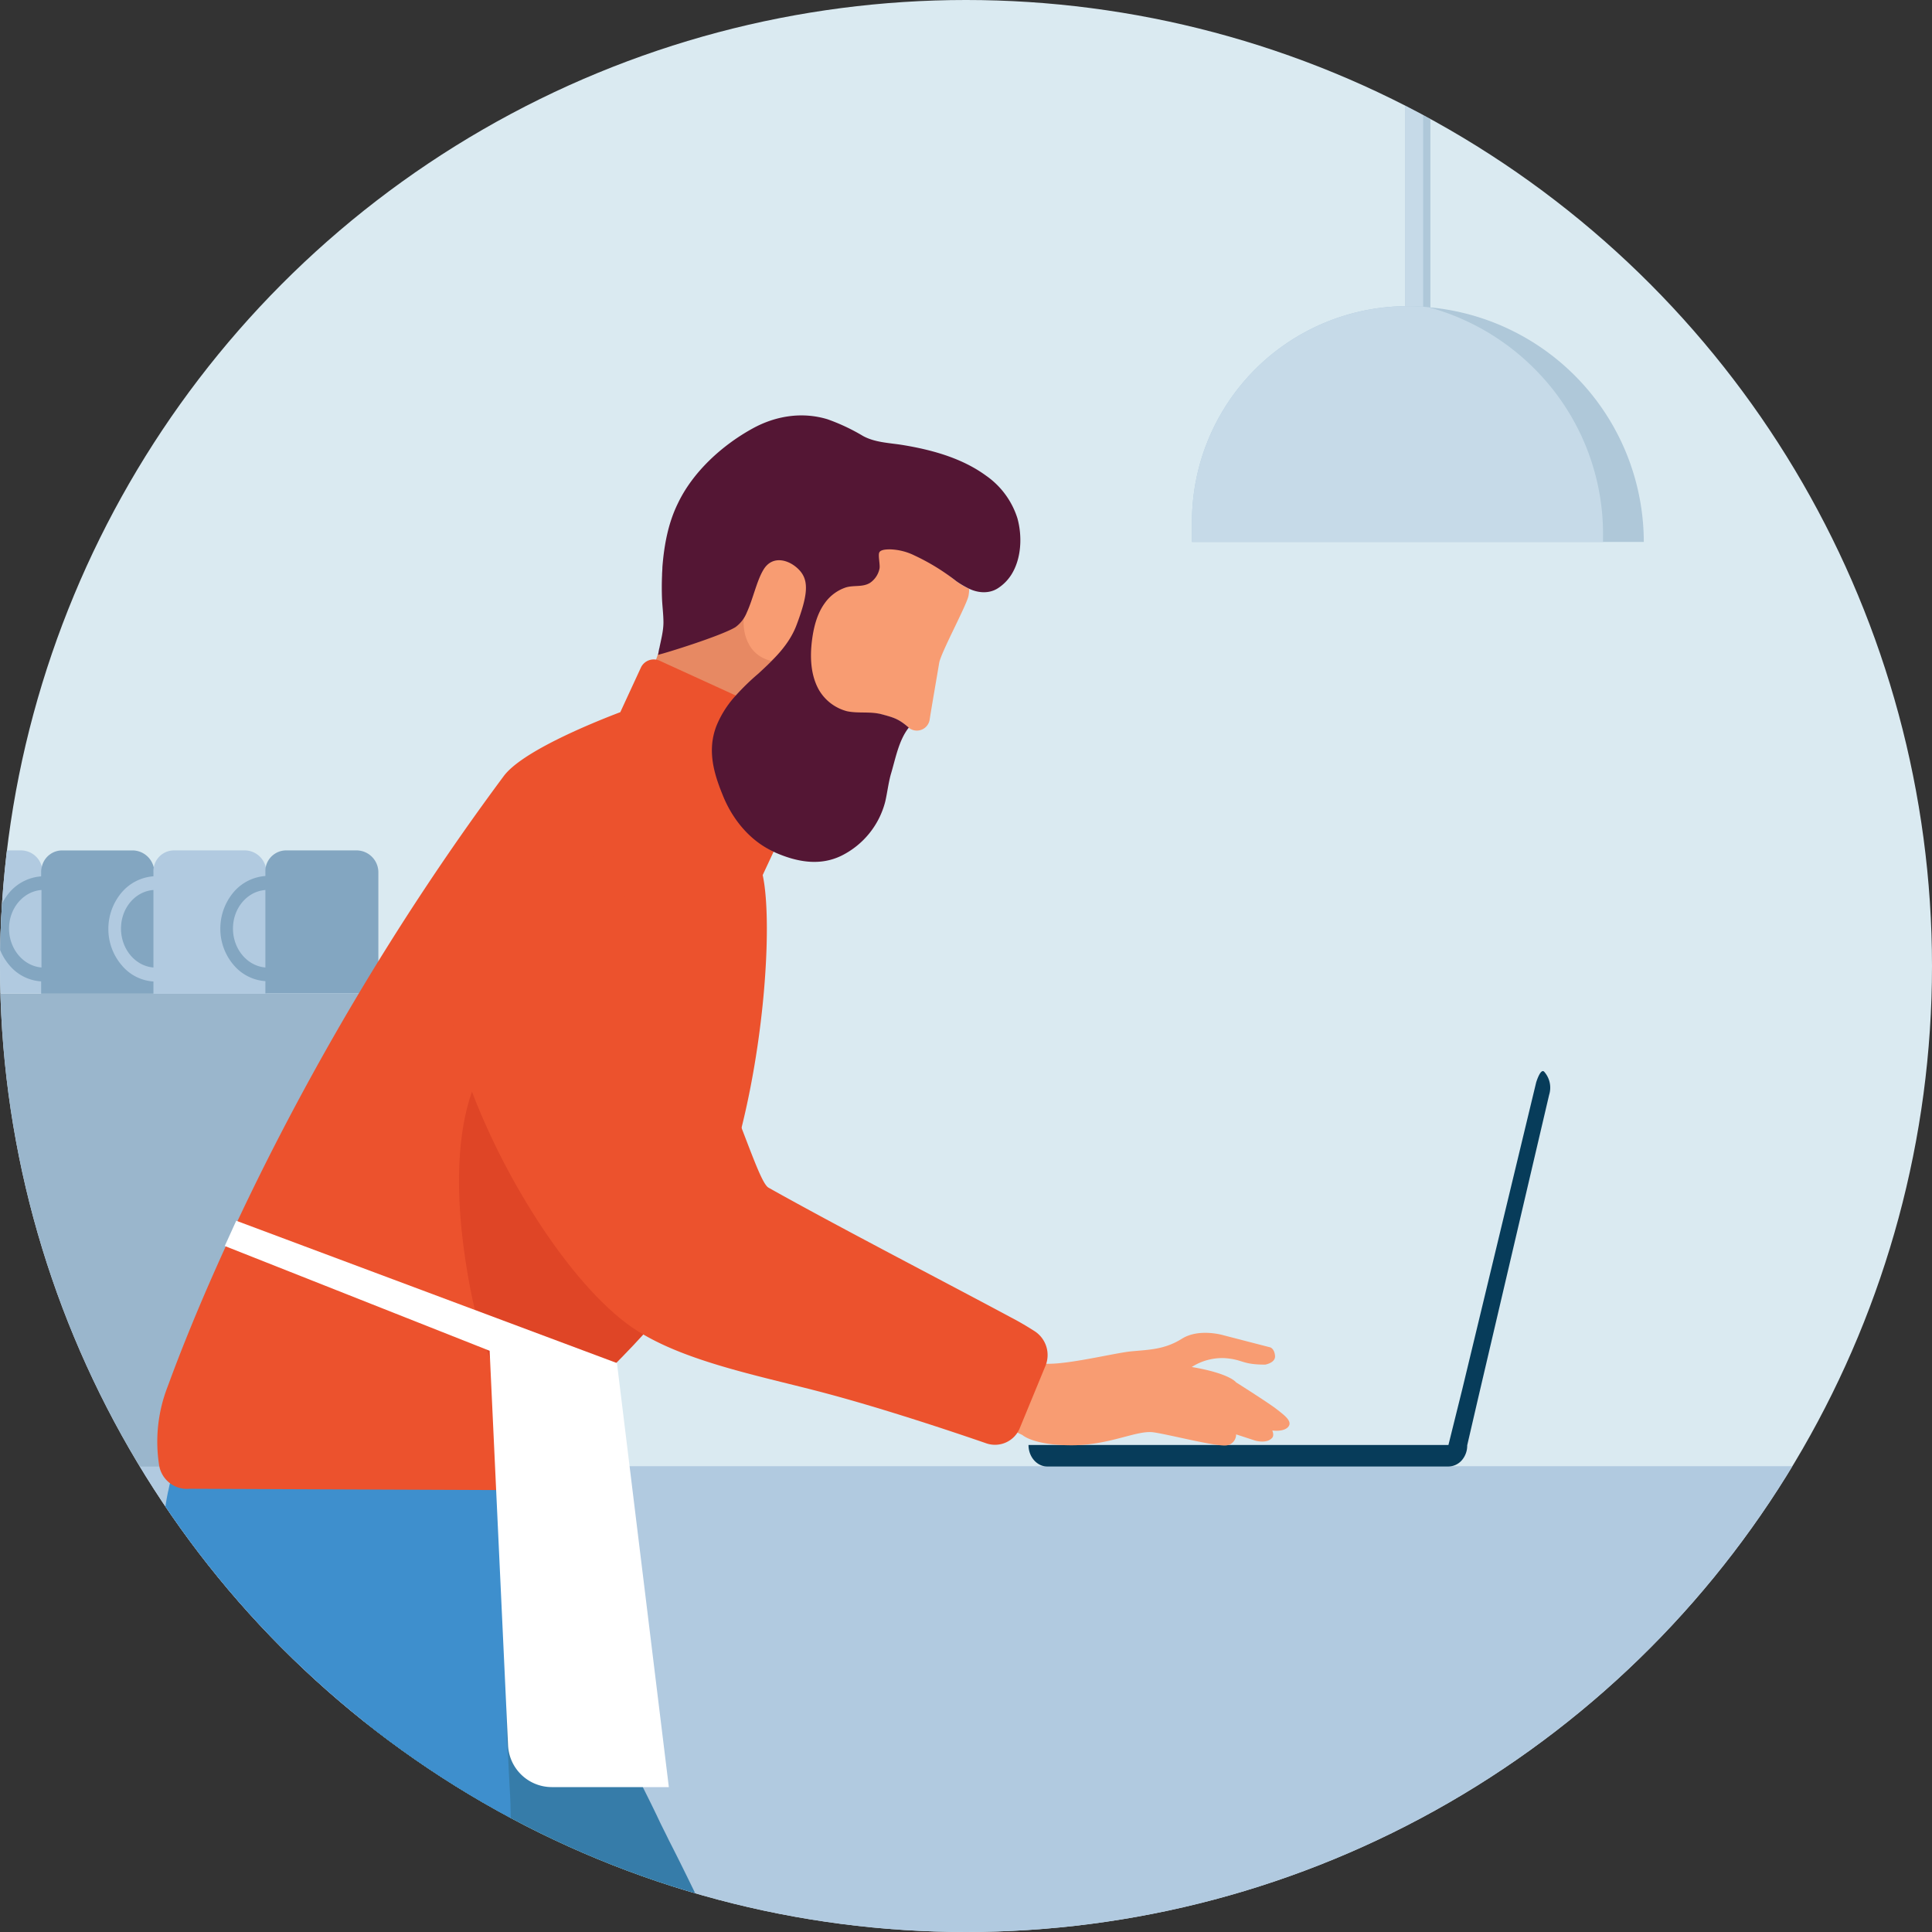
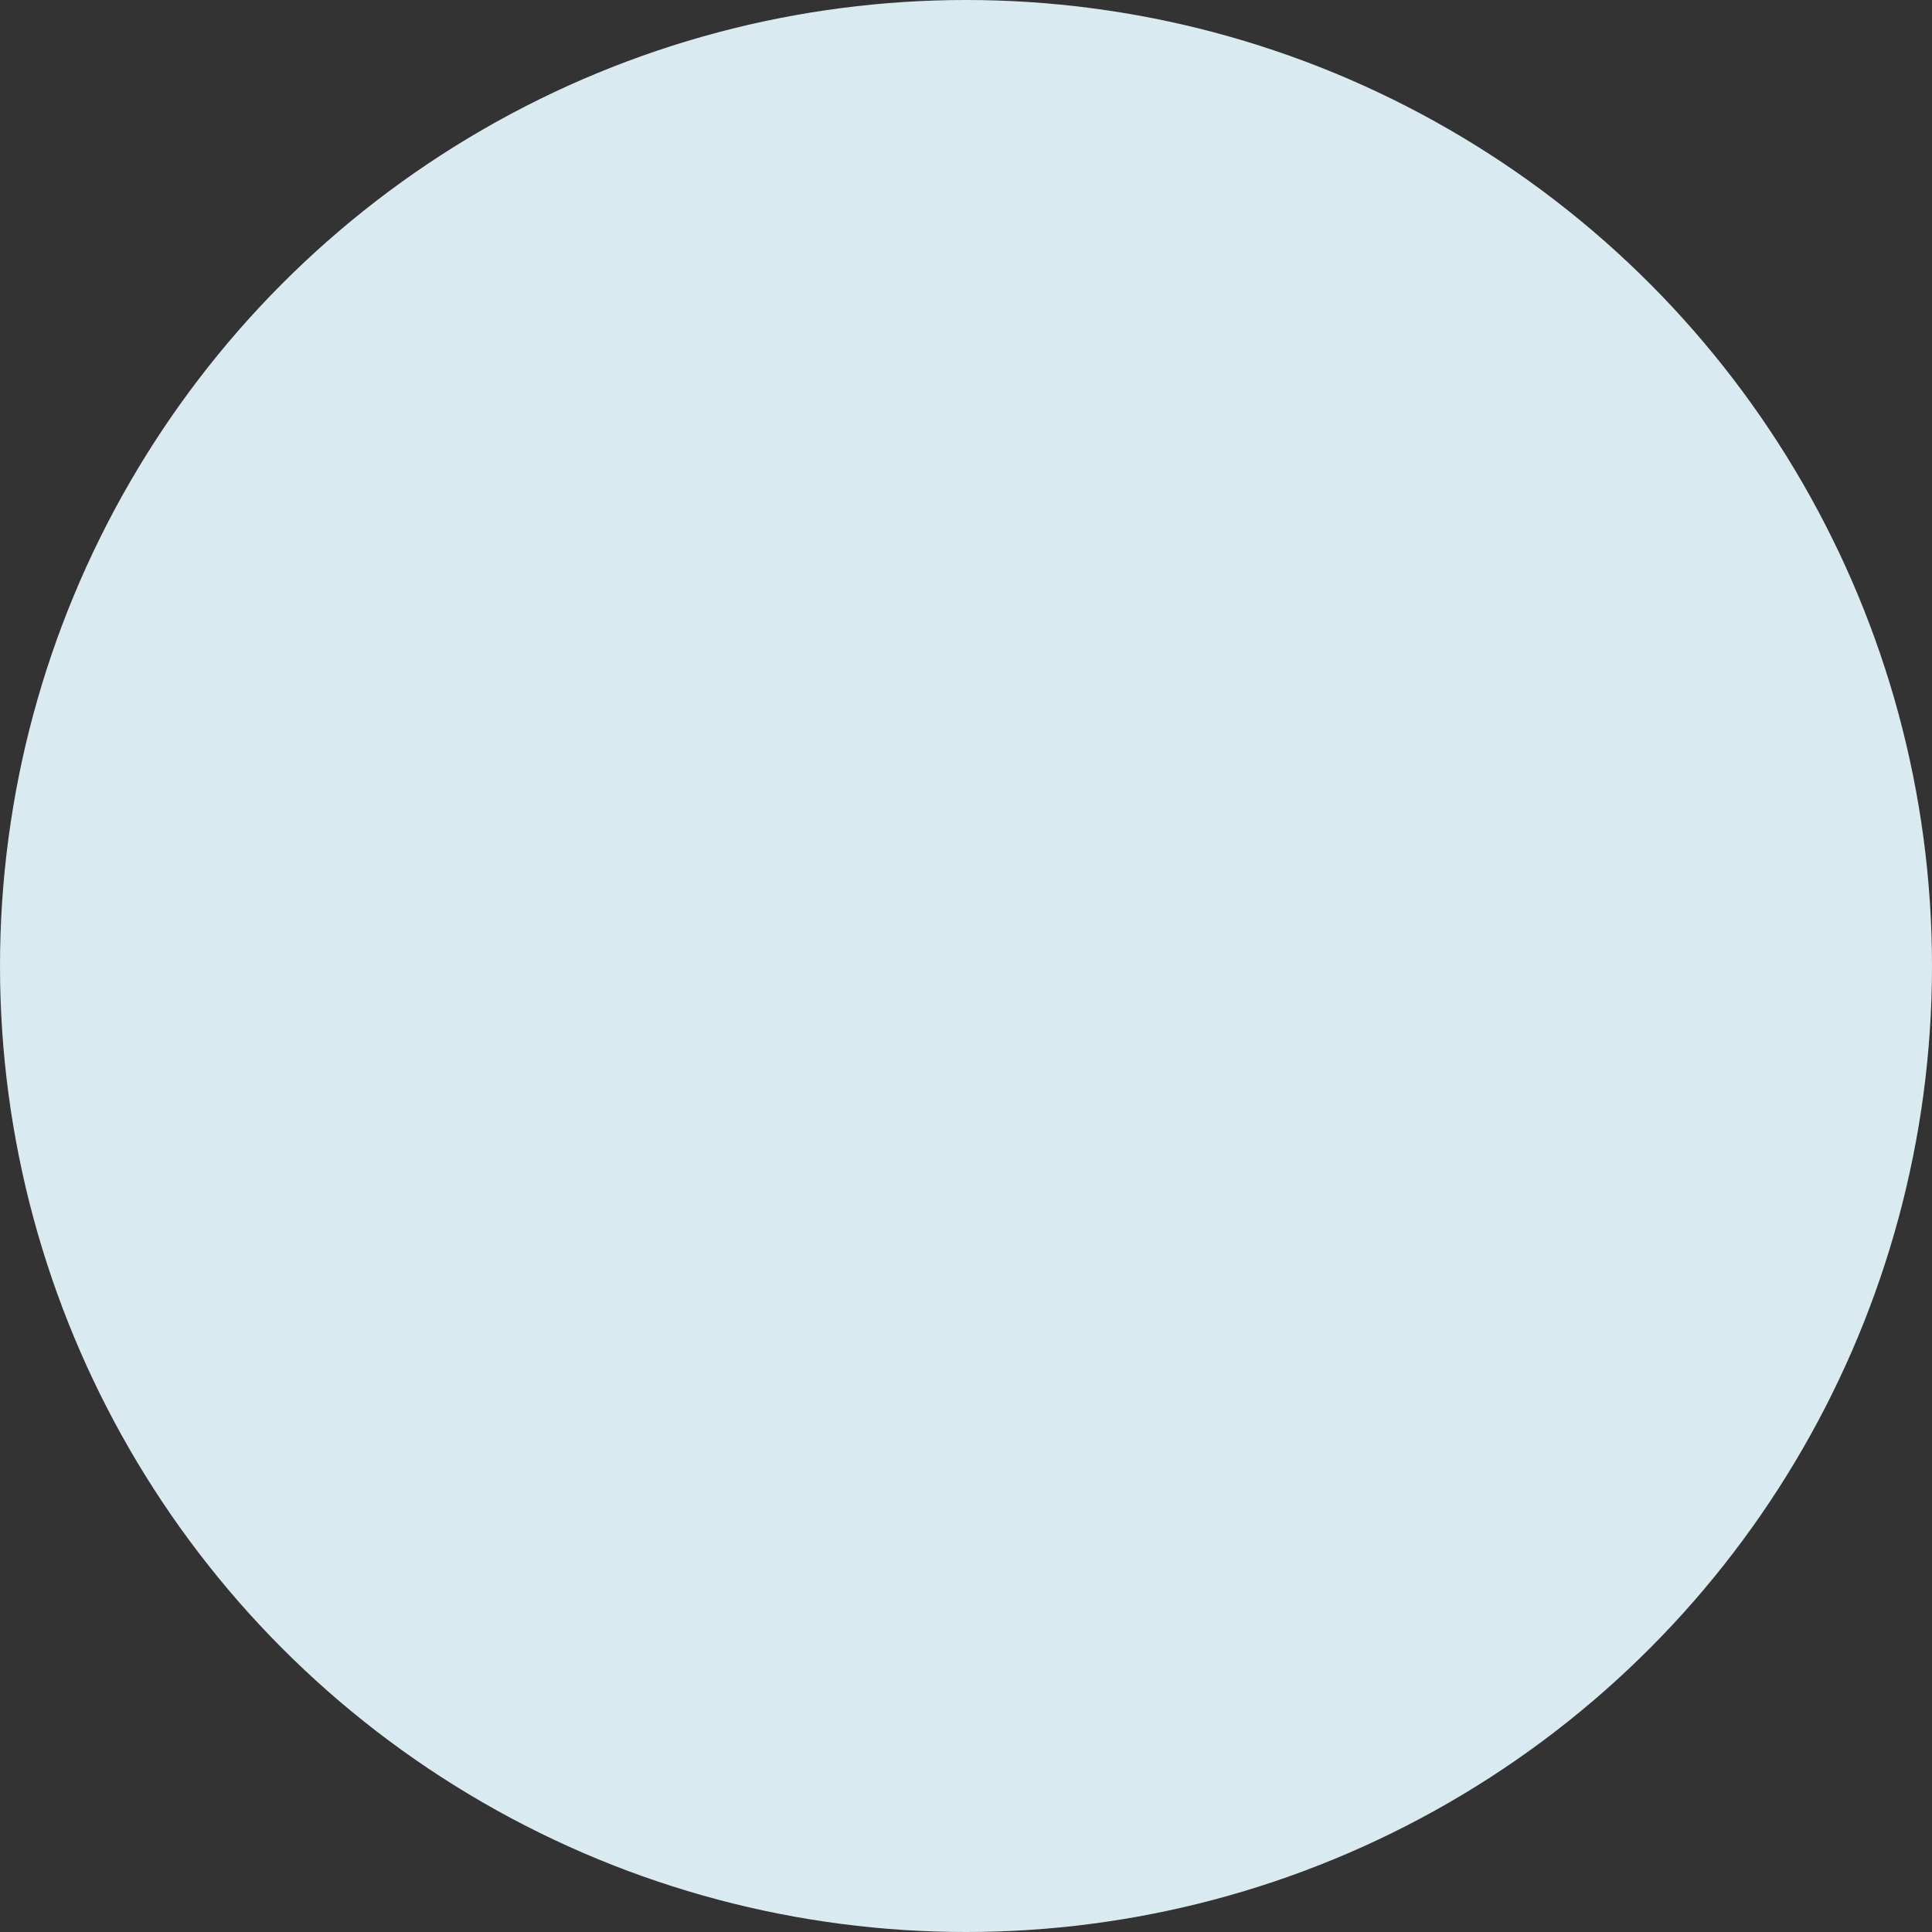
<svg xmlns="http://www.w3.org/2000/svg" id="Layer_1" data-name="Layer 1" width="680" height="680" viewBox="0 0 680 680">
  <rect x="0" y="0" width="680" height="680" fill="#333333" stroke="none" />
  <defs>
    <style>.cls-1{fill:#daeaf1;}.cls-2{clip-path:url(#clip-path);}.cls-3{fill:none;}.cls-4{fill:#b1cae0;}.cls-5{fill:#9ab6cc;}.cls-6{fill:#83a6c1;}.cls-7{fill:#55a6b0;}.cls-8{fill:#367ca9;}.cls-9{fill:#3e8fcd;}.cls-10{fill:#e78963;}.cls-11{fill:#ec522d;}.cls-12{fill:#df4526;}.cls-13{fill:#fff;}.cls-14{fill:#073c5a;}.cls-15{fill:#f89c72;}.cls-16{fill:#541634;}.cls-17{opacity:0.5;}</style>
    <clipPath id="clip-path">
-       <circle class="cls-1" cx="340" cy="340" r="340" />
-     </clipPath>
+       </clipPath>
  </defs>
  <circle class="cls-1" cx="340" cy="340" r="340" />
  <g class="cls-2">
    <path class="cls-3" d="M680,339.89c0,2.37,0,4.85-.11,7.22s-.11,4.63-.21,6.89a7,7,0,0,1-.11,1.51q-.17,2.91-.32,5.81c-.11,1.84-.22,3.67-.43,5.39s-.33,3.45-.44,5.17a13,13,0,0,1-.21,2.15c-.11,1.29-.22,2.48-.43,3.77s-.22,2.26-.43,3.45l-.33,2.58-.64,5c-.11.75-.22,1.4-.32,2.15-.11,1.08-.33,2.16-.54,3.34s-.43,2.69-.65,4a16.48,16.48,0,0,1-.43,2.27c-.22,1.5-.54,3-.86,4.52-.32,1.83-.76,3.66-1.08,5.6-.43,2.15-1,4.42-1.51,6.57-.32,1.51-.64,3-1.07,4.52-1.3,5.28-2.7,10.56-4.31,15.73-.65,2-1.29,4.2-1.94,6.24-.11.33-.22.54-.32.86-.54,1.73-1.19,3.56-1.73,5.28-.64,1.94-1.29,3.88-2,5.71-.43,1.29-1,2.58-1.51,4-.22.76-.54,1.4-.75,2.16a34.31,34.31,0,0,1-1.4,3.44c-.33,1-.76,1.84-1.08,2.8-.65,1.51-1.19,2.91-1.83,4.42l-.33.65c-.64,1.61-1.4,3.23-2.15,4.84a13.15,13.15,0,0,1-.86,1.83c-.54,1.08-1,2.26-1.51,3.34s-1.08,2.48-1.72,3.66c-.32.65-.65,1.4-1,2.05-.54,1.18-1.19,2.37-1.72,3.55-4.31,8.62-8.94,16.91-13.9,25.1-1.07,1.83-2.15,3.55-3.34,5.27-.64,1.08-1.4,2.16-2.15,3.34s-1.29,2-2.05,3.13c-.86,1.4-1.83,2.69-2.8,4.09-.1.11-.1.21-.21.32-1.4,2.05-2.8,4-4.2,6s-3,4.2-4.63,6.14c-1,1.29-1.94,2.59-3,3.88-.86,1.08-1.61,2-2.47,3.12s-1.84,2.26-2.81,3.45a9.48,9.48,0,0,0-.86,1.08c-.64.86-1.4,1.72-2.15,2.58-.86,1.08-1.72,2.05-2.69,3.12s-1.83,2.05-2.7,3.13l-6.13,6.78c-1.08,1.19-2.16,2.37-3.34,3.45-1.83,1.94-3.66,3.77-5.6,5.6l-.65.64c-1.29,1.3-2.69,2.59-4,3.88-1.62,1.51-3.13,3-4.74,4.42-2.8,2.58-5.6,5.06-8.4,7.54a332.64,332.64,0,0,1-51.05,36.07c-6.25,3.67-12.71,7.11-19.28,10.34q-6.46,3.24-12.92,6.14a334.48,334.48,0,0,1-63.44,20.9c-.21,0-.43.1-.64.1a337.5,337.5,0,0,1-73.56,8h-4.85a336.16,336.16,0,0,1-68.81-8c-1.94-.43-4-.86-5.93-1.4a340.72,340.72,0,0,1-54.06-17.88c-.76-.32-1.4-.64-2.16-1s-1.29-.54-1.93-.87c-2.16-1-4.42-1.93-6.47-3-1.94-.86-3.87-1.83-5.81-2.8l-.65-.32c-1.61-.76-3.12-1.62-4.74-2.37-.1-.11-.21-.11-.43-.22a.79.79,0,0,0-.43-.21c-1.4-.65-2.69-1.4-4.09-2.16-1-.54-2-1.08-3-1.61s-1.83-1-2.69-1.51l-3.88-2.26c-3.55-2.05-7-4.1-10.44-6.25-.11-.11-.33-.22-.43-.32A345.77,345.77,0,0,1,119,598.26c-5.39-4.63-10.56-9.26-15.62-14.22h0c-.54-.54-1.08-1-1.62-1.51l-.64-.64-1.08-1.08c-1.29-1.4-3.23-3.23-4.74-4.85l-.54-.53-1-1-.64-.65a8.06,8.06,0,0,0-1-1,4.61,4.61,0,0,0-.54-.65A308.54,308.54,0,0,1,69.36,545.7l-.11-.11c-1.51-1.93-3-4-4.42-5.92l-.32-.32c-1.29-1.83-2.58-3.56-3.88-5.5-.1-.21-.32-.43-.43-.64-.43-.54-.75-1.08-1.18-1.72-.76-1.08-1.51-2.27-2.26-3.34s-1.4-2.16-2-3.23-1.62-2.37-2.37-3.67c-.21-.32-.43-.64-.54-.86-.64-1.07-1.4-2.15-2-3.34-1.94-3.23-3.88-6.35-5.71-9.58-.65-1.19-1.4-2.48-2-3.77s-1.4-2.59-2.15-3.88c-.43-.75-.86-1.61-1.29-2.37-2.05-3.77-3.88-7.64-5.82-11.52-.75-1.51-1.4-3-2.15-4.52-.54-1.19-1.08-2.48-1.62-3.67-.21-.43-.32-.75-.54-1.18-.64-1.4-1.18-2.8-1.83-4.31-.54-1.18-1-2.37-1.51-3.44-1-2.27-1.83-4.64-2.8-7L21,458.25c-.54-1.51-1.08-3.12-1.72-4.63-3-8.4-5.71-17-8-25.74-.43-1.61-.86-3.12-1.19-4.74a3.31,3.31,0,0,1-.21-1c-.32-1.4-.65-2.69-1-4.09-.76-3-1.4-6-2-9.15-.32-1.51-.64-3-.86-4.53s-.65-3.23-.86-4.84-.54-2.91-.75-4.42c-.33-1.83-.65-3.66-.87-5.6s-.53-3.77-.75-5.6A348.94,348.94,0,0,1,0,340C0,152.39,152.07.22,339.78.22A335.92,335.92,0,0,1,428.1,11.85c2.47.64,4.95,1.4,7.43,2.15,1,.32,2,.54,3,.86C578.55,57.08,680,186.64,680,339.89Z" />
    <path class="cls-4" d="M659.66,516.17c-.12.12-.12.25-.25.38-1.66,2.42-3.32,4.71-5,7.13s-3.57,5-5.48,7.27c-1.15,1.53-2.29,3.06-3.57,4.58-1,1.28-1.91,2.43-2.93,3.7s-2.17,2.68-3.31,4.08a10.86,10.86,0,0,0-1,1.27c-.77,1-1.66,2-2.55,3.06-1,1.27-2,2.42-3.19,3.69s-2.16,2.43-3.18,3.7l-7.26,8c-1.28,1.4-2.55,2.8-4,4.08-2.17,2.29-4.34,4.46-6.63,6.62l-.76.77c-1.53,1.52-3.19,3.05-4.72,4.58-1.91,1.79-3.69,3.57-5.61,5.23-3.31,3.06-6.62,6-9.93,8.92A395.2,395.2,0,0,1,530,635.94c-7.39,4.33-15,8.41-22.81,12.24q-7.65,3.81-15.29,7.26a396.39,396.39,0,0,1-75.05,24.72c-.26,0-.51.13-.77.13a399.62,399.62,0,0,1-87,9.42h-5.73a398.54,398.54,0,0,1-81.42-9.42c-2.3-.51-4.72-1-7-1.66a404.93,404.93,0,0,1-64-21.15c-.89-.39-1.65-.77-2.54-1.15s-1.53-.64-2.3-1c-2.55-1.15-5.22-2.29-7.64-3.57-2.3-1-4.59-2.16-6.88-3.31l-.77-.38c-1.91-.89-3.69-1.91-5.6-2.81-.13-.12-.26-.12-.51-.25a1,1,0,0,0-.51-.26c-1.66-.76-3.19-1.65-4.85-2.54-1.14-.64-2.42-1.28-3.56-1.92s-2.17-1.14-3.19-1.78l-4.59-2.67c-4.2-2.43-8.28-4.85-12.36-7.4-.12-.12-.38-.25-.51-.38a410.3,410.3,0,0,1-47.52-34.91c-6.37-5.48-12.49-11-18.48-16.82h0c-.64-.64-1.27-1.15-1.91-1.78l-.77-.77-1.27-1.27c-1.53-1.66-3.82-3.83-5.61-5.74l-.63-.63-.64-.64c-.13-.26-.38-.38-.51-.64l-.76-.76a10.38,10.38,0,0,0-1.15-1.15,4.63,4.63,0,0,0-.64-.76A364.33,364.33,0,0,1,8.8,530.82l-.13-.13c-1.79-2.29-3.57-4.71-5.23-7l-.38-.38c-1.53-2.16-3.06-4.2-4.59-6.5-.12-.25-.38-.51-.51-.76h661.7Z" />
    <path class="cls-5" d="M191.2,373.2v143H17c-.48-.6-.84-1.2-1.32-1.92-.84-1.2-1.68-2.53-2.52-3.73s-1.57-2.4-2.29-3.6-1.8-2.64-2.64-4.09a11.07,11.07,0,0,1-.6-1c-.72-1.2-1.56-2.4-2.28-3.72C3.18,494.53,1,491.05-1,487.45c-.72-1.32-1.56-2.77-2.28-4.21s-1.56-2.88-2.41-4.32c-.48-.84-1-1.8-1.44-2.65-2.28-4.2-4.32-8.53-6.48-12.85-.85-1.68-1.57-3.36-2.41-5.05-.6-1.32-1.2-2.76-1.8-4.08-.24-.48-.36-.84-.6-1.32-.72-1.56-1.32-3.13-2-4.81-.6-1.32-1.08-2.64-1.68-3.84-1.09-2.52-2.05-5.17-3.13-7.81l-1.44-4c-.6-1.68-1.2-3.48-1.92-5.16C-32,418-35,408.4-37.54,398.67c-.48-1.81-1-3.49-1.32-5.29a3.5,3.5,0,0,1-.24-1.08c-.36-1.56-.72-3-1.09-4.57-.84-3.36-1.56-6.72-2.28-10.21-.36-1.68-.72-3.36-1-5s-.72-3.61-1-5.41-.6-3.24-.84-4.93c-.36-2-.72-4.08-1-6.24s-.6-4.21-.84-6.25H158.52C187.35,349.77,191.2,360.22,191.2,373.2Z" />
    <path class="cls-4" d="M14.72,305.08a7.59,7.59,0,0,0-7.33-5.77H-17.36a7.37,7.37,0,0,0-7.33,7.33v1.68a16.25,16.25,0,0,0-10.93,5.41,19.81,19.81,0,0,0-4.93,13.09,19.58,19.58,0,0,0,4.93,13.1,15.76,15.76,0,0,0,10.93,5.41v4.32H15.08V306.88A9.57,9.57,0,0,0,14.72,305.08Zm-39.53,35.44c-6.36-.48-11.41-6.49-11.41-13.7s5-13.09,11.41-13.57Z" />
    <path class="cls-6" d="M54.12,305.32a7.72,7.72,0,0,0-7.45-6H21.93a7.34,7.34,0,0,0-7.21,5.77,7.08,7.08,0,0,0-.24,1.68v1.68a16.27,16.27,0,0,0-10.94,5.41A19.81,19.81,0,0,0-1.38,327,19.57,19.57,0,0,0,3.54,340a15.78,15.78,0,0,0,10.94,5.41v4.32H54.24V307A3.85,3.85,0,0,0,54.12,305.32ZM14.6,340.52C8.23,340,3.18,334,3.18,326.82s5.05-13.09,11.42-13.57Z" />
    <path class="cls-4" d="M93.53,305.2a7.63,7.63,0,0,0-7.45-5.89H61.33a7.25,7.25,0,0,0-7.21,6,5.84,5.84,0,0,0-.12,1.44v1.68a16.25,16.25,0,0,0-10.93,5.41,19.81,19.81,0,0,0-4.93,13.09A19.58,19.58,0,0,0,43.07,340,15.76,15.76,0,0,0,54,345.45v4.32H93.77V307A9.26,9.26,0,0,0,93.53,305.2ZM54,340.52c-6.37-.48-11.41-6.49-11.41-13.7s5-13.09,11.41-13.57Z" />
    <path class="cls-6" d="M125.48,299.31H100.73a7.35,7.35,0,0,0-7.2,5.89,5.84,5.84,0,0,0-.12,1.44v1.68a16.27,16.27,0,0,0-10.94,5.41,19.8,19.8,0,0,0-4.92,13.09,19.57,19.57,0,0,0,4.92,13.1,16,16,0,0,0,10.94,5.41v4.32h39.76V306.88A7.72,7.72,0,0,0,125.48,299.31ZM93.41,340.52C87,340,82,334,82,326.82S87,313.73,93.41,313.25Z" />
    <path class="cls-7" d="M240.21,669.33a381.17,381.17,0,0,1-60.31-19.94c-.84-.36-1.56-.72-2.4-1.08s-1.44-.6-2.16-1c-2.4-1.08-4.93-2.16-7.21-3.37-2.16-1-4.32-2-6.49-3.12l-.72-.36c-1.8-.84-3.48-1.8-5.28-2.64-.12-.12-.24-.12-.48-.24a.91.91,0,0,0-.48-.24c-1.57-.72-3-1.57-4.57-2.41-1.08-.6-2.28-1.2-3.36-1.8s-2.05-1.08-3-1.68L139.42,629c-4-2.29-7.81-4.57-11.65-7a2.62,2.62,0,0,0-.36-.6c0-.12-.13-.12-.13-.24a13,13,0,0,1-.84-5.17c0-9.73,5.41-25.71,6-27.39v-.12l.12-8.17.12-9.25v-.72l.36-40.25V516.28l.12-21L148,490.57l6.73-2.16,18-5.77.36-.12s-.12,2-.12,5.53v4.8c0,5.65.12,13.34.48,21.75a7.92,7.92,0,0,0,.12,1.68c.12,2.76.36,5.53.48,8.41.12,1.8.24,3.6.48,5.4v.13c.12,1.2.24,2.52.36,3.72h0c.12,1.44.36,3,.48,4.44.24,1.93.48,3.85.72,5.65.72,4.57,1.44,8.89,2.4,13a74,74,0,0,0,4.33,13.45l.36.72a33.47,33.47,0,0,0,1.92,3.49c1.2,1.92,2.4,3.84,3.72,5.88,1.69,2.64,3.49,5.41,5.29,8.41,6.61,10.57,13.82,22.59,21,35,1.09,1.8,2.05,3.61,3.13,5.41,2.16,3.84,4.44,7.69,6.61,11.53,1.32,2.28,2.52,4.57,3.84,6.85C232.64,654.8,236.61,662.12,240.21,669.33Z" />
-     <path class="cls-8" d="M246.82,670.77c-2.16-.48-4.44-1-6.61-1.56a381.17,381.17,0,0,1-60.31-19.94c-.84-.36-1.56-.72-2.4-1.08s-1.44-.6-2.16-1c-2.4-1.08-4.93-2.16-7.21-3.37-2.16-1-4.32-2-6.49-3.12l-.72-.36c-1.8-.84-3.48-1.8-5.28-2.64-.12-.12-.24-.12-.48-.24a.91.91,0,0,0-.48-.24c-1.57-.72-3-1.57-4.57-2.41-1.08-.6-2.28-1.2-3.36-1.8s-2.05-1.08-3-1.68l-4.32-2.52c-4-2.29-7.81-4.57-11.65-7-.12-.12-.36-.24-.49-.36l.13-.48.72-4h0a268.63,268.63,0,0,1,7.44-28.47c.85-2.76,1.81-5.64,2.77-8.41,1.08-3.12,2.16-6.25,3.24-9.25.12-.24.12-.48.24-.72,3.61-10.21,6.85-19.46,8.77-26.67A105.33,105.33,0,0,1,155.4,530v-.12c.72-1.8,1.44-3.6,2.28-5.4l3.6-8.29a2,2,0,0,0,.24-.6c3.73-8.29,7.69-16.58,10.7-22.83.12-.36.36-.6.48-1l.36-.72c0-.12.12-.24.12-.36,1.08-2.16,1.92-4,2.64-5.41h0l1.56-3.12s.12,2.4.48,6.61h0c.24,2.28.48,4.92.84,8.17v.12c.48,4.68,1.32,10.21,2.29,16.34.12,1,.36,1.92.48,2.88.48,2.76,1.08,5.53,1.68,8.41.36,1.8.72,3.6,1.2,5.41v.12a209.8,209.8,0,0,0,7.81,25.34c1.8,4.57,3.84,9.61,6.25,15l.36.72c1.32,3,2.76,6.13,4.2,9.25,1.2,2.77,2.52,5.53,3.85,8.41C212.1,600.25,218,612.27,224,624.28c.85,1.68,1.69,3.37,2.41,5.05,1.92,3.84,3.84,7.69,5.64,11.53,1.08,2.28,2.29,4.57,3.37,6.85C239.37,655.4,243.22,663.33,246.82,670.77Z" />
    <path class="cls-9" d="M179.9,647.35v2c-.84-.36-1.56-.72-2.4-1.08s-1.44-.6-2.16-1c-2.4-1.08-4.93-2.16-7.21-3.37-2.16-1-4.32-2-6.49-3.12l-.72-.36c-1.8-.84-3.48-1.8-5.28-2.64-.12-.12-.24-.12-.48-.24a.91.91,0,0,0-.48-.24c-1.57-.72-3-1.56-4.57-2.41-1.08-.6-2.28-1.2-3.36-1.8s-2.05-1.08-3-1.68L139.42,629c-4-2.29-7.81-4.57-11.65-7-.12-.12-.36-.24-.49-.36a387,387,0,0,1-44.81-32.92c-5.88-5-12.61-9.85-17.42-15.86h0c-.48-.6-.84-1.08-1.32-1.68a27.12,27.12,0,0,1-4.92-11.41,89.17,89.17,0,0,1,.36-34.84c.24-.84.36-1.8.6-2.64.36-1.93.84-4,1.32-6,3.24-15.14,7.33-33,7.33-33L148,490.57l24.15,2.28.84.12h.24l.72.12,1.8.12s.36,9,1,21.15v.24c0,.6.12,1.2.12,1.8.12,2.64.36,5.53.48,8.41l.36,5.41v1c.36,6.12.6,15.61.6,26v46.61c0,4.2.12,7.45.12,9.13.24,3.12.48,6.25.6,9.49l.36,6.85c.24,3.72.36,7.45.36,11.53A56.57,56.57,0,0,1,179.9,647.35Z" />
-     <path class="cls-10" d="M233.73,224s-7.45,23.42-13.58,30.51-36.52,20.91-36.52,20.91l74.84,51,28.48-86-22.59-31.12Z" />
+     <path class="cls-10" d="M233.73,224s-7.45,23.42-13.58,30.51-36.52,20.91-36.52,20.91Z" />
    <path class="cls-11" d="M268.44,308c3.73,16.94.61,67-12.37,106.08-6,18-46.61,70.52-62.71,90.83-4.2,5.28-1.68,19-8.29,19.58L66.74,524A9.93,9.93,0,0,1,56,515.68a53.45,53.45,0,0,1,3-27.63c2.52-6.61,37.6-106.32,118.33-214.93,6.37-8.53,30.28-18.38,41-22.46L225.56,235a5,5,0,0,1,6.72-2.4l26.79,12.25a32.63,32.63,0,0,0-6.84,10.81c-3.13,8.29-1.08,16.1,2.28,24.27,3.48,8.41,9.61,16,17.78,19.82Z" />
    <path class="cls-12" d="M176.54,369.47c-1.56-1.44-22.95,16-11.77,80,3.6,20.31,10.21,44,28.47,55.75,3.72-7.93,41.57-40,42.17-48.78C236.13,448.76,191.2,383.65,176.54,369.47Z" />
-     <path class="cls-13" d="M79.11,438.55l93.23,36.88,6.48,138.88A15.43,15.43,0,0,0,194.2,629h41.21L217.15,479.76l-134-50.1Z" />
    <path class="cls-14" d="M543.56,377.28c-1.32-1.56-2.89,3.73-2.89,3.73L514.72,488.77l-4.92,19.82H362c0,4.21,3,7.57,6.61,7.57H509.8a6.38,6.38,0,0,0,4.68-2.16,7.89,7.89,0,0,0,1.93-5.29l3.84-16.58,25-106.8A8.45,8.45,0,0,0,543.56,377.28Z" />
    <path class="cls-15" d="M280.67,219.59c-2.76,7.4-3.52,7.78-9.29,13-9.65-2.26-10.53-12.92-9.15-17.43,2.38-4.9,3.76-11.54,6-15.56,3.39-5.89,9.91-3.76,13.42.13C285.31,203.42,284.68,208.81,280.67,219.59Z" />
-     <path class="cls-15" d="M320.46,256.55a2.61,2.61,0,0,1-.6-.37c-3.36-3-5-3.48-9.37-4.68-4.08-1.08-9.29.76-13.25-.08a15.84,15.84,0,0,1-9.85-7.45c-3.13-5.41-3.35-10.84-2.39-17,.6-4.44,1.36-11.4,4-15,1.8-2.52,4.87-5.23,7.88-6.07,2.76-.84,5.76,0,8.41-1.56a7.88,7.88,0,0,0,3.36-4.93c.36-1.32-1.25-4.6-.65-5.44s2.92-3,4-3c2.88,0,9.36,2.92,12,4,5.29,2.28,8,6.28,12.68,9.65a22.62,22.62,0,0,0,4.45,2.64h0a16.26,16.26,0,0,1-.24,2.4c-.6,3.25-9.73,20.06-10.33,23.67-.49,3-2.77,16.1-3.37,20.06A4.55,4.55,0,0,1,320.46,256.55Z" />
    <path class="cls-11" d="M290.67,259.55l-18.5,40.24c-8.29-3.84-14.42-11.41-17.78-19.82-3.36-8.17-5.41-16-2.28-24.27A35.28,35.28,0,0,1,259,244.89Z" />
    <path class="cls-16" d="M355.9,202.36a15.73,15.73,0,0,1-4.68,4.69c-3.12,2-7,1.68-10.21.12a30.66,30.66,0,0,1-4.45-2.64,75.76,75.76,0,0,0-14.65-9,20.75,20.75,0,0,0-8.53-2.17c-1.09,0-3.25,0-3.85,1s.36,4.57,0,5.89a8,8,0,0,1-3.36,4.93c-2.65,1.56-5.53.72-8.41,1.56a14.89,14.89,0,0,0-7.45,5.52c-2.64,3.61-3.84,8.17-4.45,12.62-.84,6.13-.6,12.73,2.41,18a16.16,16.16,0,0,0,9.85,7.45c4,.84,8.17,0,12.25,1.08,4.45,1.2,6,1.68,9.49,4.68h0c-3.6,4.57-4.68,11.06-6.36,16.58-.84,3.13-1.21,6.37-1.93,9.49a29.38,29.38,0,0,1-15.37,19c-7.57,3.72-15.62,2.28-23.31-1.09l-.72-.36c-8.29-3.84-14.42-11.41-17.78-19.82-3.36-8.17-5.41-16-2.28-24.27A35.28,35.28,0,0,1,259,244.77a82.28,82.28,0,0,1,7.93-7.69c5.41-5,10.82-10.09,13.46-17.18,3.84-10.21,4.44-15.37,1.08-19.1s-9.61-5.76-12.85-.12c-2.29,3.85-3.61,10.21-5.77,14.9a11.8,11.8,0,0,1-4,5.16c-5.16,3.13-25,9.26-27.27,9.74.12,0,.36-2.17.48-2.29.6-3,1.45-6.12,1.45-9.13,0-2.64-.36-5.4-.49-8.05-.12-2.88-.12-5.64,0-8.53,0-1,.12-1.92.12-2.88h0c.61-7.69,2-15.38,5.41-22.34,5.29-11.18,15.62-20.55,26.31-26.43,8.05-4.45,17.42-6,26.43-3.25a69.86,69.86,0,0,1,12.5,5.89c4.2,2.28,9.13,2.4,13.69,3.12,10.33,1.68,21,4.57,29.55,10.81a28.86,28.86,0,0,1,11.06,15C359.87,188.79,359.51,196.72,355.9,202.36Z" />
    <path class="cls-15" d="M447.09,474.23,430.75,470s-8.65-2.65-14.78,1.2-11.65,3.84-17.9,4.44-26.55,5.77-32.31,4S341.85,467,341.85,467l-11.41,23.79,29.43,14.3s3.84,3.6,17.3,3.6,22.94-5.41,28.83-4.56,22.71,5.28,25.95,4.56a3.86,3.86,0,0,0,3.12-3.84l6.61,2.16s4.21,1.32,6.13-1c0,0,.72-.72,0-2.52,0,0,4.08.6,5.64-1.33s-1.44-4.08-4.2-6.24-14.18-9.37-14.18-9.37-2.16-3.13-15.61-5.41a19.86,19.86,0,0,1,11.65-3.12c6.49.48,5.89,2.28,14.18,2.28,0,0,3.72-.6,3.48-3.12S447.09,474.23,447.09,474.23Z" />
-     <path class="cls-11" d="M358.91,502.7A9.41,9.41,0,0,1,347.13,508c-12.13-4.2-35.56-12-55.74-17.42-24.15-6.49-54.18-11.77-71.6-25.35-26.43-20.54-53.58-70.88-59.83-101.63-7.57-32.68,17.54-104.52,54.78-55.27,37,48.9,50.22,106.56,55.75,109.69,24.38,13.69,60.91,32.56,85.53,45.77,3,1.56,5.77,3.24,8.05,4.69a10,10,0,0,1,3.85,12.37Z" />
    <g class="cls-17">
      <path class="cls-6" d="M503.45,33.85v75.5h-8.84v-78c2.14.54,4.29.94,6.29,1.61C501.71,33.19,502.64,33.59,503.45,33.85Z" />
      <path class="cls-4" d="M500.9,32.92v76.43h-6.29V30.91C496.62,31.44,498.76,32.38,500.9,32.92Z" />
      <path class="cls-6" d="M578.54,190.74h-159v-7.09a75.92,75.92,0,0,1,75.9-75.9,67.86,67.86,0,0,1,7.49.4,83.06,83.06,0,0,1,75.63,82.59Z" />
      <path class="cls-4" d="M564.22,188.2v2.54H419.52v-7.09a75.92,75.92,0,0,1,75.9-75.9,67.86,67.86,0,0,1,7.49.4,83.43,83.43,0,0,1,36.95,21.42A82.28,82.28,0,0,1,564.22,188.2Z" />
    </g>
    <path class="cls-3" d="M680,339.89c0,2.37,0,4.85-.11,7.22s-.11,4.63-.21,6.89a7,7,0,0,1-.11,1.51q-.17,2.91-.32,5.81c-.11,1.84-.22,3.67-.43,5.39s-.33,3.45-.44,5.17a13,13,0,0,1-.21,2.15c-.11,1.29-.22,2.48-.43,3.77s-.22,2.26-.43,3.45l-.33,2.58-.64,5c-.11.75-.22,1.4-.32,2.15-.11,1.08-.33,2.16-.54,3.34s-.43,2.69-.65,4a16.48,16.48,0,0,1-.43,2.27c-.22,1.5-.54,3-.86,4.52-.32,1.83-.76,3.66-1.08,5.6-.43,2.15-1,4.42-1.51,6.57-.32,1.51-.64,3-1.07,4.52-1.3,5.28-2.7,10.56-4.31,15.73-.65,2-1.29,4.2-1.94,6.24-.11.33-.22.54-.32.86-.54,1.73-1.19,3.56-1.73,5.28-.64,1.94-1.29,3.88-2,5.71-.43,1.29-1,2.58-1.51,4-.22.76-.54,1.4-.75,2.16a34.31,34.31,0,0,1-1.4,3.44c-.33,1-.76,1.84-1.08,2.8-.65,1.51-1.19,2.91-1.83,4.42l-.33.65c-.64,1.61-1.4,3.23-2.15,4.84a13.15,13.15,0,0,1-.86,1.83c-.54,1.08-1,2.26-1.51,3.34s-1.08,2.48-1.72,3.66c-.32.65-.65,1.4-1,2.05-.54,1.18-1.19,2.37-1.72,3.55-4.31,8.62-8.94,16.91-13.9,25.1-1.07,1.83-2.15,3.55-3.34,5.27-.64,1.08-1.4,2.16-2.15,3.34s-1.29,2-2.05,3.13c-.86,1.4-1.83,2.69-2.8,4.09-.1.11-.1.21-.21.32-1.4,2.05-2.8,4-4.2,6s-3,4.2-4.63,6.14c-1,1.29-1.94,2.59-3,3.88-.86,1.08-1.61,2-2.47,3.12s-1.84,2.26-2.81,3.45a9.48,9.48,0,0,0-.86,1.08c-.64.86-1.4,1.72-2.15,2.58-.86,1.08-1.72,2.05-2.69,3.12s-1.83,2.05-2.7,3.13l-6.13,6.78c-1.08,1.19-2.16,2.37-3.34,3.45-1.83,1.94-3.66,3.77-5.6,5.6l-.65.64c-1.29,1.3-2.69,2.59-4,3.88-1.62,1.51-3.13,3-4.74,4.42-2.8,2.58-5.6,5.06-8.4,7.54a332.64,332.64,0,0,1-51.05,36.07c-6.25,3.67-12.71,7.11-19.28,10.34q-6.46,3.24-12.92,6.14a334.48,334.48,0,0,1-63.44,20.9c-.21,0-.43.1-.64.1a337.5,337.5,0,0,1-73.56,8h-4.85a336.16,336.16,0,0,1-68.81-8c-1.94-.43-4-.86-5.93-1.4a340.72,340.72,0,0,1-54.06-17.88c-.76-.32-1.4-.64-2.16-1s-1.29-.54-1.93-.87c-2.16-1-4.42-1.93-6.47-3-1.94-.86-3.87-1.83-5.81-2.8l-.65-.32c-1.61-.76-3.12-1.62-4.74-2.37-.1-.11-.21-.11-.43-.22a.79.79,0,0,0-.43-.21c-1.4-.65-2.69-1.4-4.09-2.16-1-.54-2-1.08-3-1.61s-1.83-1-2.69-1.51l-3.88-2.26c-3.55-2.05-7-4.1-10.44-6.25-.11-.11-.33-.22-.43-.32A345.77,345.77,0,0,1,119,598.26c-5.39-4.63-10.56-9.26-15.62-14.22h0c-.54-.54-1.08-1-1.62-1.51l-.64-.64-1.08-1.08c-1.29-1.4-3.23-3.23-4.74-4.85l-.54-.53-1-1-.64-.65a8.06,8.06,0,0,0-1-1,4.61,4.61,0,0,0-.54-.65A308.54,308.54,0,0,1,69.36,545.7l-.11-.11c-1.51-1.93-3-4-4.42-5.92l-.32-.32c-1.29-1.83-2.58-3.56-3.88-5.5-.1-.21-.32-.43-.43-.64-.43-.54-.75-1.08-1.18-1.72-.76-1.08-1.51-2.27-2.26-3.34s-1.4-2.16-2-3.23-1.62-2.37-2.37-3.67c-.21-.32-.43-.64-.54-.86-.64-1.07-1.4-2.15-2-3.34-1.94-3.23-3.88-6.35-5.71-9.58-.65-1.19-1.4-2.48-2-3.77s-1.4-2.59-2.15-3.88c-.43-.75-.86-1.61-1.29-2.37-2.05-3.77-3.88-7.64-5.82-11.52-.75-1.51-1.4-3-2.15-4.52-.54-1.19-1.08-2.48-1.62-3.67-.21-.43-.32-.75-.54-1.18-.64-1.4-1.18-2.8-1.83-4.31-.54-1.18-1-2.37-1.51-3.44-1-2.27-1.83-4.64-2.8-7L21,458.25c-.54-1.51-1.08-3.12-1.72-4.63-3-8.4-5.71-17-8-25.74-.43-1.61-.86-3.12-1.19-4.74a3.31,3.31,0,0,1-.21-1c-.32-1.4-.65-2.69-1-4.09-.76-3-1.4-6-2-9.15-.32-1.51-.64-3-.86-4.53s-.65-3.23-.86-4.84-.54-2.91-.75-4.42c-.33-1.83-.65-3.66-.87-5.6s-.53-3.77-.75-5.6A348.94,348.94,0,0,1,0,340C0,152.39,152.07.22,339.78.22A335.92,335.92,0,0,1,428.1,11.85c2.47.64,4.95,1.4,7.43,2.15,1,.32,2,.54,3,.86C578.55,57.08,680,186.64,680,339.89Z" />
  </g>
</svg>